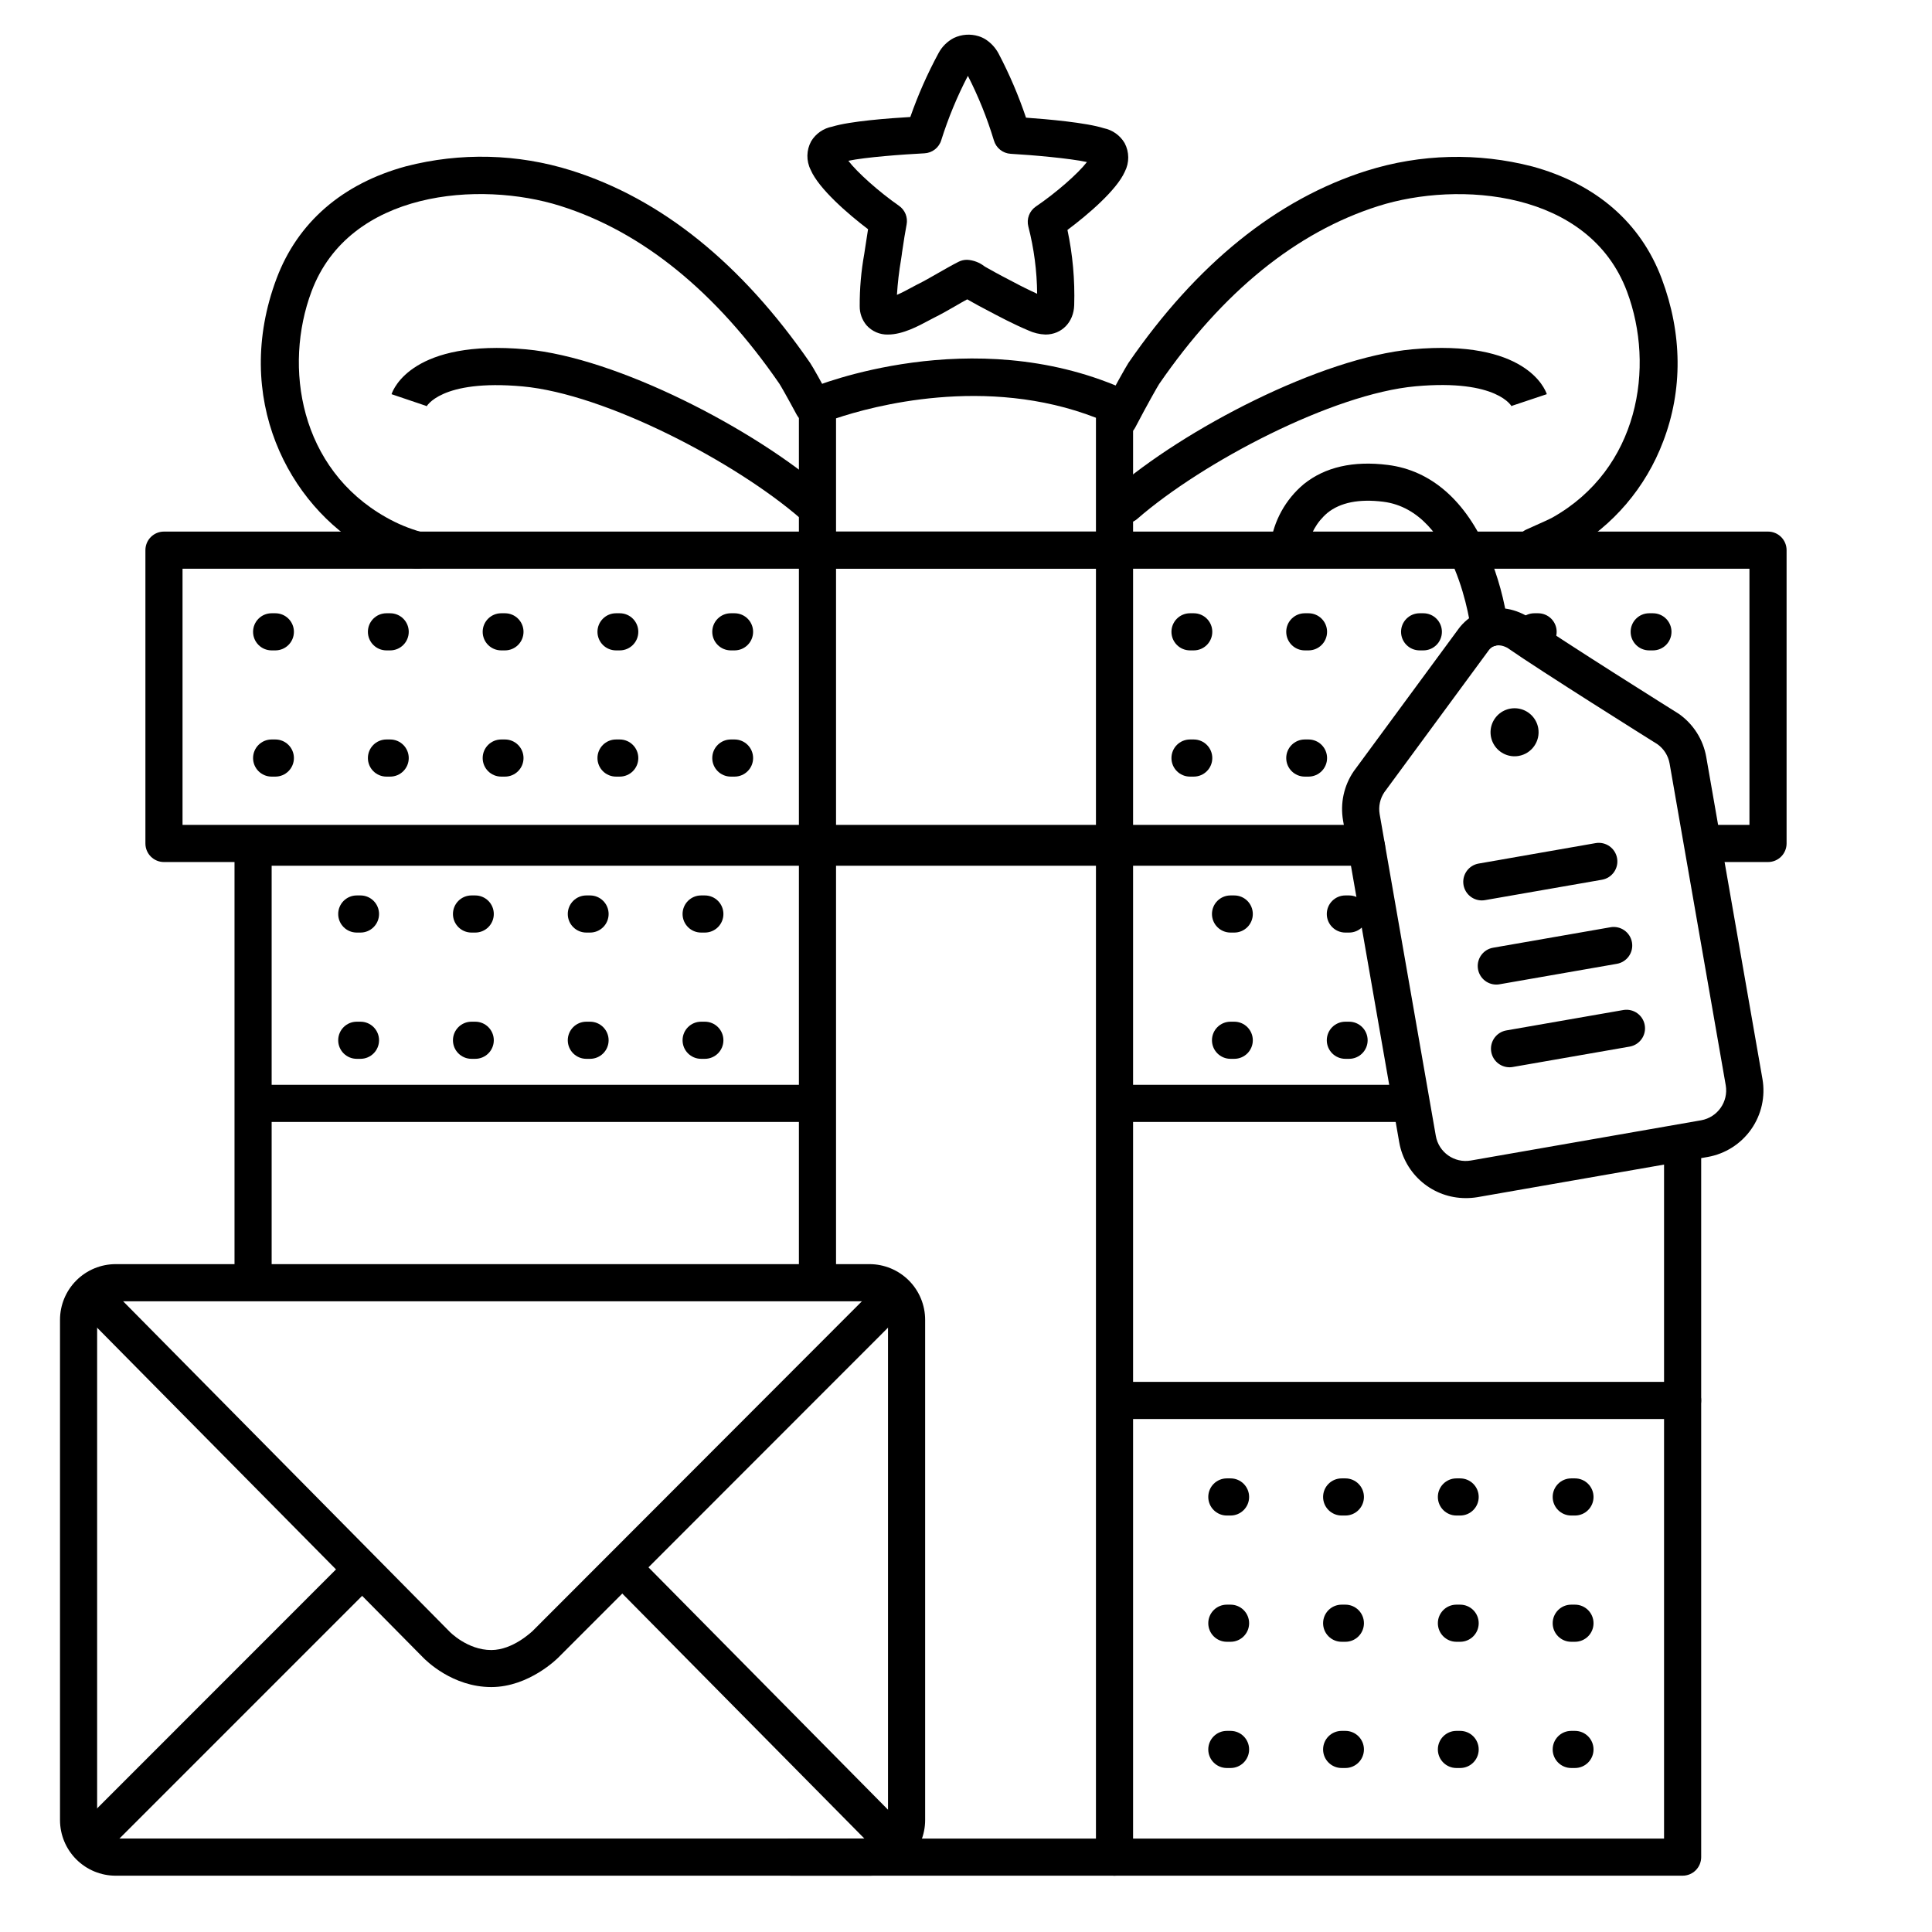
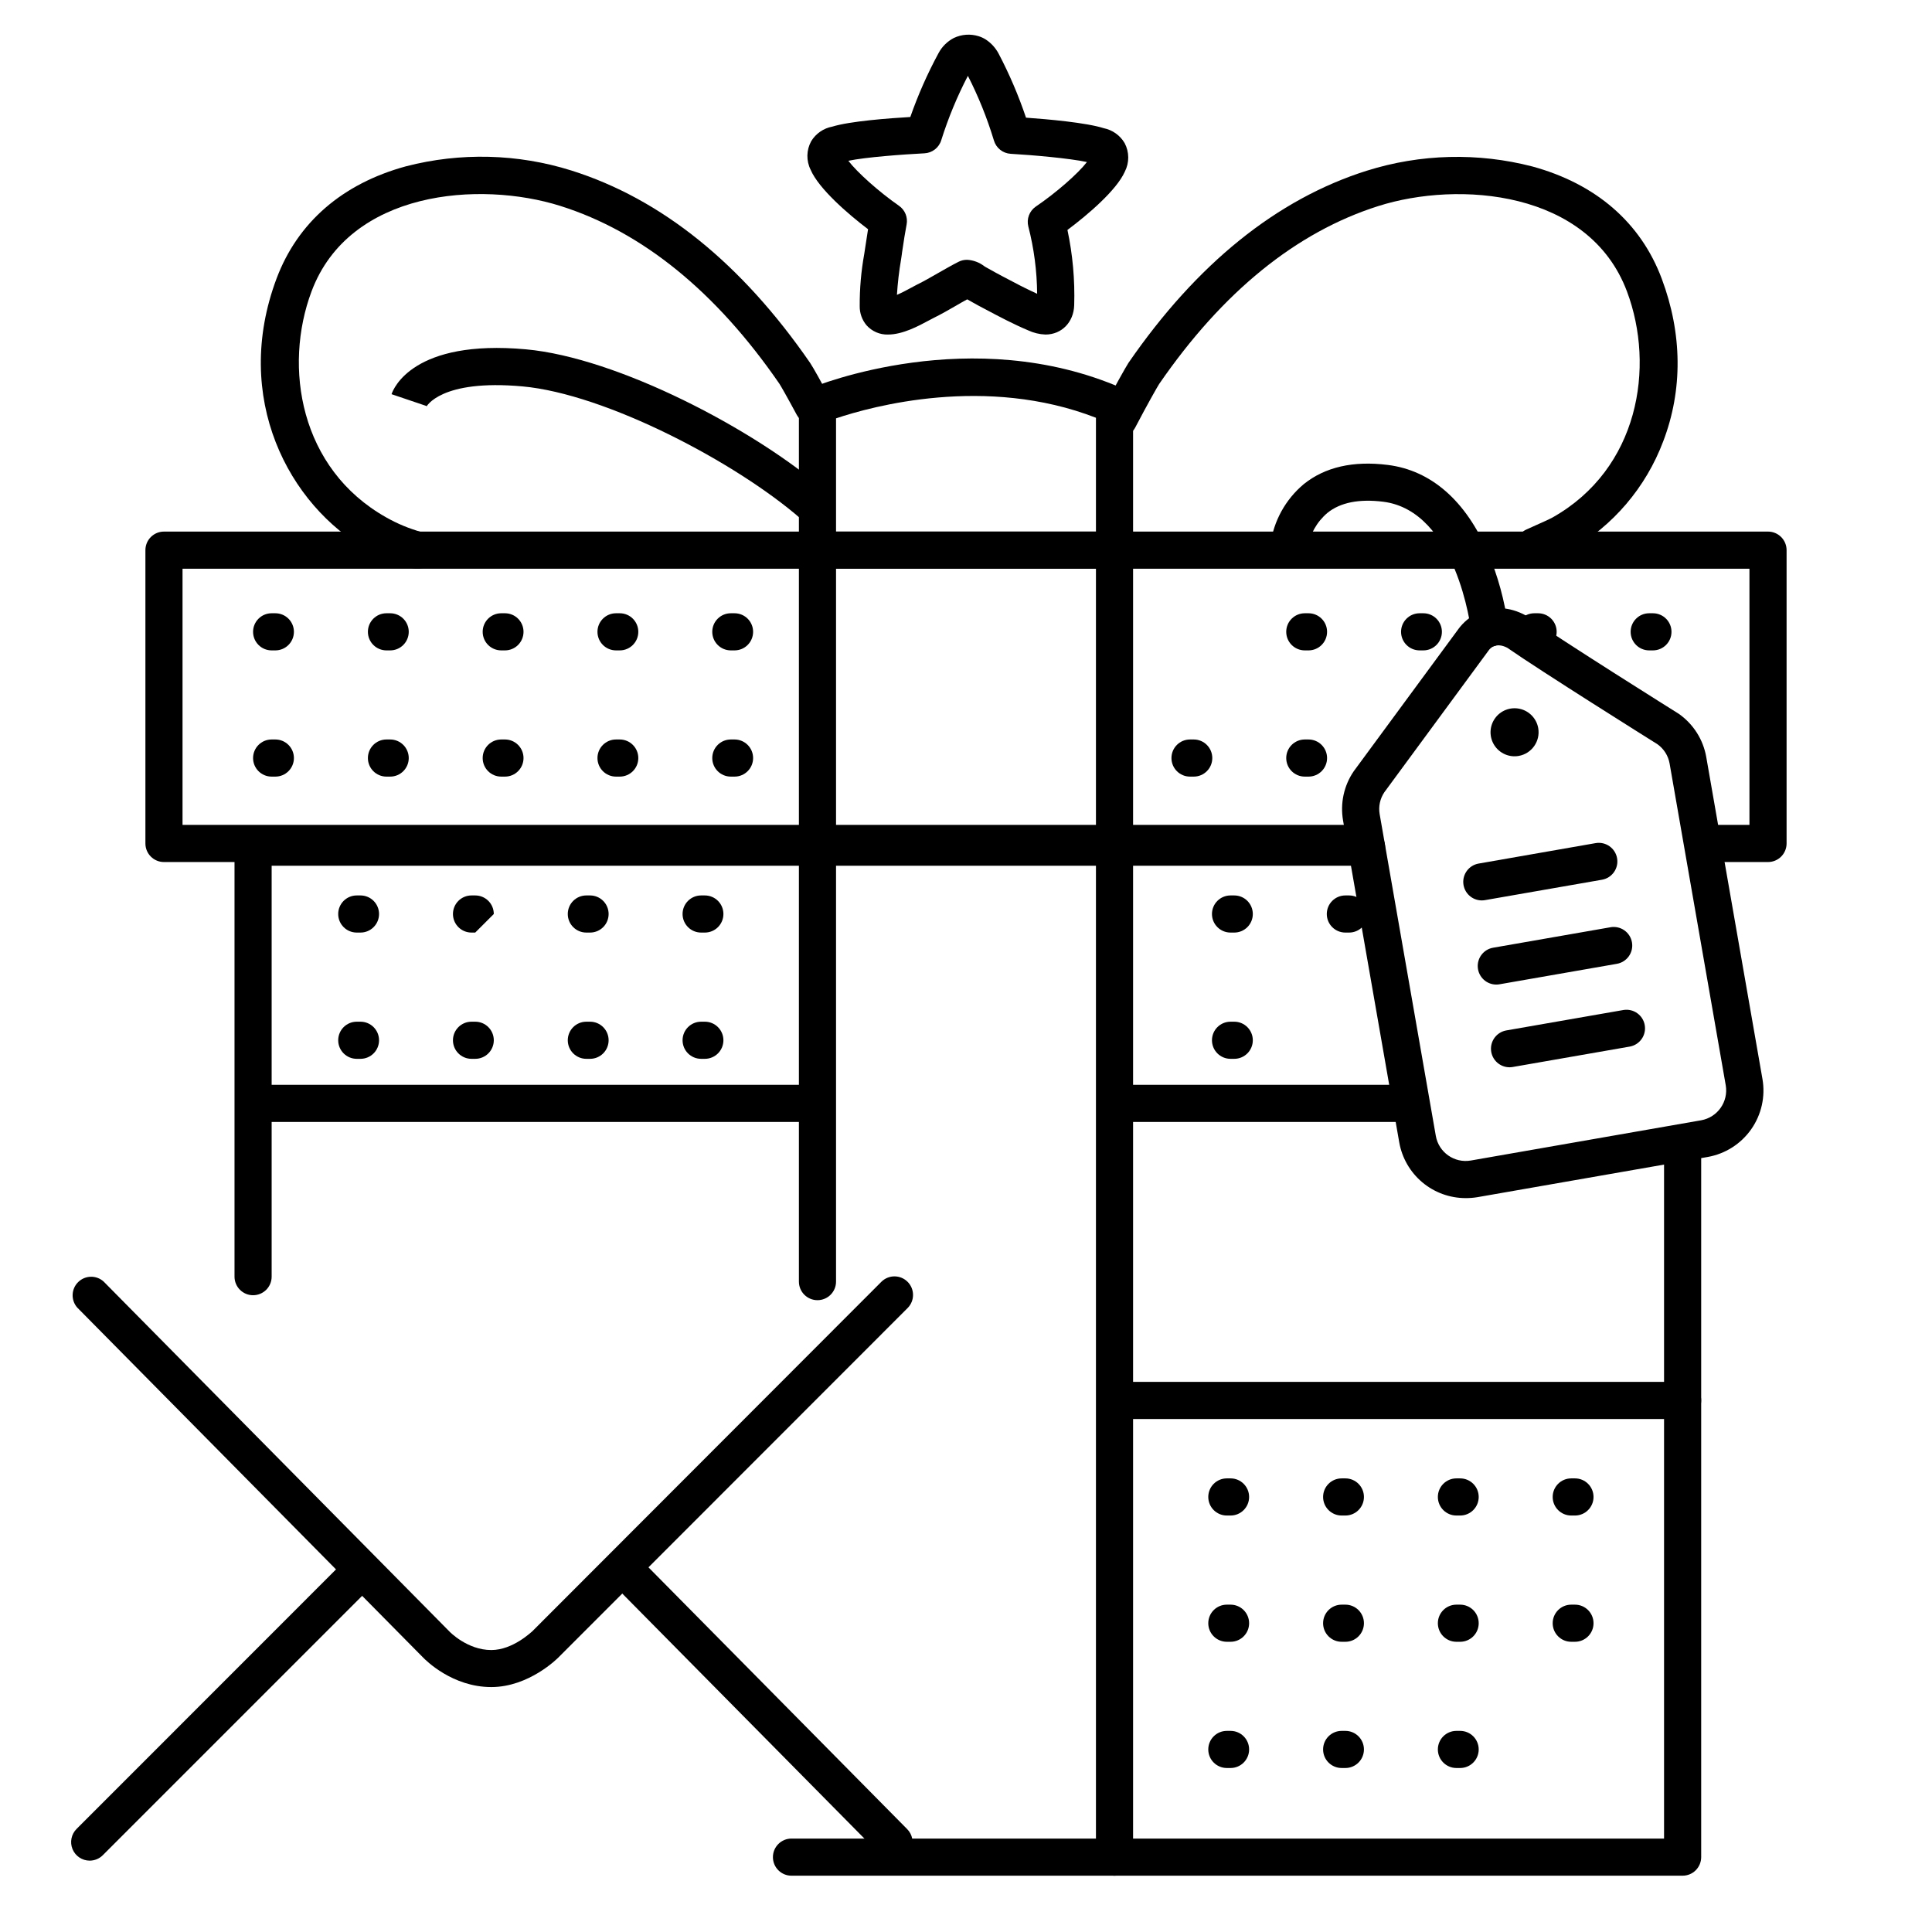
<svg xmlns="http://www.w3.org/2000/svg" fill="#000000" width="800px" height="800px" version="1.1" viewBox="144 144 512 512">
  <g>
    <path d="m379.34 232.66c-2.18 0.062-4.273-0.848-5.719-2.481-1.18-1.418-1.812-3.207-1.789-5.047-0.023-4.648 0.379-9.285 1.207-13.855l0.227-1.504c0.277-1.891 0.543-3.582 0.777-5.027-5.352-4.055-13.059-10.734-15.211-15.742v-0.004c-1.203-2.394-1.148-5.223 0.137-7.566 1.23-2.035 3.273-3.445 5.609-3.879 4.664-1.438 14.965-2.215 20.664-2.547 2.035-5.824 4.535-11.48 7.469-16.906 0.914-1.727 2.332-3.133 4.062-4.035 2.047-0.973 4.379-1.145 6.547-0.48 0.691 0.211 1.355 0.52 1.965 0.914 1.406 0.934 2.555 2.203 3.348 3.691 2.871 5.461 5.301 11.145 7.269 16.992 5.676 0.402 15.969 1.309 20.613 2.793h0.004c2.312 0.473 4.32 1.902 5.519 3.938 1.258 2.363 1.277 5.195 0.051 7.578-2.184 4.922-9.84 11.445-15.203 15.449 1.391 6.539 1.992 13.223 1.789 19.906-0.117 4.535-3.316 7.812-7.617 7.812-1.598-0.059-3.168-0.441-4.613-1.121-3.938-1.664-7.625-3.621-11.188-5.512l-1.969-1.043-1.543-0.855c-0.414-0.246-0.828-0.48-1.219-0.688l-0.207-0.109c-0.984 0.512-1.871 1.055-2.844 1.613-1.969 1.133-3.984 2.301-6.168 3.375-0.285 0.137-0.668 0.344-1.121 0.59-2.731 1.457-6.914 3.75-10.848 3.75zm-10.52-46.051c2.332 3.051 8.031 8.168 13.422 11.926 1.594 1.109 2.387 3.059 2.016 4.969-0.336 1.73-0.777 4.438-1.238 7.617v0.098l-0.227 1.535c-0.535 3.106-0.898 6.238-1.094 9.387 1.438-0.621 3.051-1.504 3.769-1.891l1.496-0.797c1.879-0.914 3.68-1.969 5.578-3.051 1.75-0.984 3.551-2.047 5.473-3.019 0.691-0.352 1.457-0.535 2.234-0.531h0.078c1.641 0.098 3.215 0.688 4.516 1.691l0.336 0.215c0.422 0.215 0.934 0.512 1.457 0.809 0.523 0.297 0.836 0.48 1.23 0.688l1.969 1.055c3.07 1.625 5.992 3.18 9.023 4.547h-0.004c-0.047-6.016-0.832-12-2.332-17.82-0.52-2 0.27-4.113 1.969-5.285 5.441-3.691 11.188-8.746 13.559-11.809-4.527-0.984-14.367-1.852-20.203-2.184h0.004c-2.094-0.117-3.883-1.547-4.461-3.562-1.785-5.894-4.09-11.617-6.887-17.102-2.84 5.457-5.199 11.152-7.047 17.023-0.594 2.004-2.394 3.414-4.484 3.512-5.766 0.297-15.617 1.023-20.152 1.98z" />
    <path d="m546.47 344.33c-2.539 0.445-5.09-0.684-6.473-2.859-1.379-2.172-1.312-4.961 0.168-7.07 1.477-2.106 4.082-3.113 6.594-2.555 2.512 0.562 4.441 2.578 4.887 5.117 0.602 3.461-1.715 6.758-5.176 7.367z" />
    <path d="m532.38 461.51c-4.191-0.008-8.25-1.488-11.461-4.188-3.211-2.699-5.371-6.441-6.102-10.57l-14.887-85.285c-0.801-4.559 0.211-9.254 2.824-13.078l0.109-0.148 27.738-37.688h-0.004c1.266-1.664 2.891-3.027 4.754-3.984 4.023-2.047 8.66-1.852 13.059 0.562l0.461 0.285c8.758 6.16 39.457 25.398 39.762 25.586l0.004-0.004c0.074 0.043 0.148 0.086 0.215 0.141 3.887 2.707 6.527 6.856 7.332 11.52l14.887 85.285c0.809 4.664-0.266 9.457-2.988 13.332-2.719 3.871-6.863 6.508-11.523 7.332l-61.098 10.668c-1.02 0.164-2.051 0.242-3.082 0.234zm-21.527-107.54c-1.137 1.699-1.578 3.769-1.23 5.785l14.887 85.285v-0.004c0.766 4.352 4.906 7.266 9.262 6.516l61.066-10.668c4.336-0.785 7.238-4.91 6.504-9.258l-14.879-85.285c-0.359-2.051-1.508-3.879-3.199-5.098-2.422-1.516-30.77-19.285-39.832-25.586-3.078-1.586-4.574 0.234-4.852 0.621l-0.07 0.09z" />
    <path d="m538.74 315.38c-2.516 0.016-4.637-1.871-4.918-4.371 0-0.316-3.809-31.617-23.273-34.047-6.356-0.789-11.336 0.188-14.762 2.953h0.004c-2.84 2.402-4.719 5.75-5.285 9.426-0.273 2.719-2.695 4.703-5.414 4.43-2.715-0.273-4.699-2.695-4.426-5.41 0.844-6.277 4-12.008 8.855-16.07 5.617-4.516 13.105-6.231 22.258-5.078 11.492 1.438 20.664 9.477 26.566 23.242 2.621 6.227 4.406 12.77 5.316 19.465 0.141 1.297-0.234 2.598-1.051 3.617-0.816 1.016-2.004 1.672-3.301 1.812-0.188 0.02-0.379 0.031-0.57 0.031z" />
    <path d="m211.07 487.25c-2.719 0-4.922-2.203-4.922-4.922v-113.82c0-2.719 2.203-4.922 4.922-4.922h295.08c2.719 0 4.922 2.203 4.922 4.922 0 2.715-2.203 4.918-4.922 4.918h-290.16v108.9c0 1.309-0.516 2.559-1.438 3.481-0.926 0.922-2.176 1.441-3.481 1.441z" />
    <path d="m589.91 641.08h-236.16c-2.719 0-4.918-2.203-4.918-4.918 0-2.719 2.199-4.922 4.918-4.922h231.24v-182.65c0-2.719 2.203-4.922 4.918-4.922 2.719 0 4.922 2.203 4.922 4.922v187.57c0 1.305-0.52 2.555-1.441 3.477-0.922 0.926-2.176 1.441-3.481 1.441z" />
    <path d="m612.54 372.45h-15.25c-2.719 0-4.922-2.203-4.922-4.918 0-2.719 2.203-4.922 4.922-4.922h10.332v-67.895h-415.25v67.895h312.2c2.719 0 4.922 2.203 4.922 4.922 0 2.715-2.203 4.918-4.922 4.918h-317.12c-2.715 0-4.918-2.203-4.918-4.918v-77.738c0-2.715 2.203-4.918 4.918-4.918h425.09c1.305 0 2.555 0.516 3.481 1.441 0.922 0.922 1.441 2.172 1.441 3.477v77.738c0 1.305-0.52 2.555-1.441 3.477-0.926 0.926-2.176 1.441-3.481 1.441z" />
    <path d="m589.91 520.05h-149.2c-2.715 0-4.918-2.203-4.918-4.922 0-2.715 2.203-4.918 4.918-4.918h149.2c2.719 0 4.922 2.203 4.922 4.918 0 2.719-2.203 4.922-4.922 4.922z" />
    <path d="m516.44 441.33h-75.484c-2.719 0-4.922-2.203-4.922-4.922s2.203-4.918 4.922-4.918h75.484c2.715 0 4.918 2.199 4.918 4.918s-2.203 4.922-4.918 4.922z" />
    <path d="m358.67 441.33h-145.63c-2.719 0-4.922-2.203-4.922-4.922s2.203-4.918 4.922-4.918h145.63c2.715 0 4.918 2.199 4.918 4.918s-2.203 4.922-4.918 4.922z" />
    <path d="m439.36 641.08c-2.719 0-4.922-2.203-4.922-4.918v-341.45h-68.879v188.93c0 2.715-2.203 4.918-4.922 4.918-2.715 0-4.918-2.203-4.918-4.918v-193.85c0-2.715 2.203-4.918 4.918-4.918h78.723c1.305 0 2.555 0.516 3.477 1.441 0.926 0.922 1.441 2.172 1.441 3.477v346.37c0 1.305-0.516 2.555-1.441 3.477-0.922 0.926-2.172 1.441-3.477 1.441z" />
    <path d="m550.55 293.73c-2.301 0.004-4.297-1.582-4.809-3.824-0.512-2.242 0.598-4.543 2.672-5.535 0.59-0.277 1.543-0.707 2.598-1.172 1.445-0.641 3.621-1.613 4.379-2.035 22.906-12.879 27.285-39.891 19.777-59.914-10.055-26.824-44.625-29.41-65.93-22.633-21.695 6.887-41.238 22.719-58.055 47.152-0.441 0.68-3.148 5.434-6.316 11.492-1.258 2.41-4.234 3.34-6.641 2.078-2.406-1.262-3.336-4.234-2.074-6.644 3.039-5.816 6.168-11.395 6.887-12.508 18.105-26.281 39.359-43.434 63.211-50.961v0.004c14.223-4.465 29.41-4.848 43.84-1.113 16.867 4.606 28.723 14.887 34.281 29.719 5.481 14.594 5.609 29.52 0.383 43.16v-0.004c-4.582 12.164-13.258 22.348-24.539 28.801-1.074 0.602-2.832 1.387-5.207 2.449-0.984 0.414-1.801 0.797-2.32 1.055-0.672 0.301-1.402 0.449-2.137 0.434z" />
-     <path d="m442.2 282.71c-2.066 0.016-3.926-1.262-4.648-3.199-0.727-1.938-0.16-4.117 1.41-5.461 18.766-16.324 55.105-35.277 79.32-37.48 29.875-2.715 35.141 10.391 35.641 11.887l-9.34 3.121 0.004-0.004c0.02 0.086 0.051 0.168 0.086 0.246 0-0.07-3.769-7.418-25.496-5.453-21.984 1.969-56.512 20.102-73.75 35.109v0.004c-0.891 0.785-2.039 1.223-3.227 1.23z" />
    <path d="m254.37 294.71c-0.402 0-0.801-0.051-1.191-0.148-4.086-1.117-8.02-2.738-11.711-4.82-20.988-11.809-36.023-40.344-24.168-71.949 5.582-14.832 17.391-25.113 34.285-29.719 14.43-3.734 29.617-3.352 43.836 1.113 23.891 7.527 45.117 24.676 63.254 50.961 0.727 1.055 3.188 5.481 5.137 9.113v-0.004c1.25 2.391 0.344 5.344-2.035 6.617-2.375 1.277-5.336 0.402-6.637-1.961-2.559-4.762-4.289-7.766-4.586-8.207-16.809-24.414-36.348-40.285-58.055-47.133-21.324-6.731-55.883-4.152-65.93 22.633-7.508 20.023-3.121 47.035 19.789 59.914 2.918 1.656 6.027 2.953 9.262 3.856 2.519 0.523 4.211 2.894 3.883 5.445-0.328 2.555-2.566 4.422-5.133 4.289z" />
    <path d="m359.49 282.71c-1.188 0-2.332-0.426-3.231-1.203-17.238-15.008-51.77-33.113-73.801-35.109-21.738-1.969-25.465 5.383-25.504 5.453 0.043-0.078 0.074-0.16 0.098-0.246l-9.289-3.141c0.5-1.496 5.758-14.602 35.629-11.887 24.207 2.203 60.555 21.156 79.32 37.48h0.004c1.547 1.348 2.094 3.512 1.375 5.434s-2.551 3.195-4.602 3.199z" />
    <path d="m439.36 294.71c-2.719 0-4.922-2.203-4.922-4.922v-35.078c-29.176-11.336-59.375-3.031-68.879 0.156v34.922c0 2.719-2.203 4.922-4.922 4.922-2.715 0-4.918-2.203-4.918-4.922v-38.375c0-1.992 1.199-3.785 3.039-4.547 1.723-0.719 42.754-17.328 82.566 0h0.004c1.789 0.781 2.949 2.551 2.949 4.508v38.375c0.012 1.312-0.5 2.574-1.426 3.504-0.922 0.934-2.18 1.457-3.492 1.457z" />
    <path d="m274.2 591.09c-10.262 0-17.297-7.008-18.195-7.949l-91.531-92.617c-1.727-1.961-1.617-4.93 0.242-6.758 1.863-1.832 4.832-1.891 6.762-0.129l91.68 92.781s4.676 4.859 11.039 4.859c5.785 0 10.734-4.922 10.824-4.922l92.605-92.719c1.934-1.867 5-1.84 6.898 0.059 1.898 1.898 1.926 4.965 0.059 6.894l-92.594 92.652c-0.227 0.23-7.805 7.848-17.789 7.848z" />
    <path d="m167.77 637.09c-1.992-0.004-3.785-1.203-4.547-3.043-0.758-1.84-0.336-3.957 1.074-5.363l71.312-71.34h-0.004c1.93-1.918 5.051-1.91 6.969 0.02s1.91 5.051-0.02 6.969l-71.301 71.309c-0.922 0.926-2.176 1.445-3.484 1.449z" />
    <path d="m380.91 637.09c-1.316-0.004-2.578-0.531-3.504-1.469l-71.27-72.117h-0.004c-1.723-1.961-1.617-4.926 0.246-6.758 1.863-1.832 4.832-1.887 6.762-0.129l71.27 72.117c1.402 1.41 1.812 3.527 1.047 5.359-0.766 1.836-2.559 3.027-4.547 3.023z" />
-     <path d="m374.41 641.08h-199.75c-3.914 0-7.668-1.555-10.434-4.32-2.769-2.769-4.324-6.523-4.324-10.438v-132.55c0-3.918 1.555-7.672 4.324-10.438 2.766-2.769 6.519-4.324 10.434-4.324h199.75c3.914 0 7.668 1.555 10.438 4.324 2.769 2.766 4.324 6.519 4.324 10.438v132.55c0 3.914-1.555 7.668-4.324 10.438-2.769 2.766-6.523 4.32-10.438 4.32zm-199.75-152.23c-2.715 0-4.918 2.203-4.918 4.922v132.55c0 1.305 0.52 2.555 1.441 3.477 0.922 0.926 2.172 1.441 3.477 1.441h199.75c1.305 0 2.559-0.516 3.481-1.441 0.922-0.922 1.441-2.172 1.441-3.477v-132.55c0-1.305-0.52-2.559-1.441-3.481s-2.176-1.441-3.481-1.441z" />
    <path d="m536.67 382.62c-2.543-0.016-4.652-1.965-4.875-4.496-0.219-2.531 1.527-4.812 4.027-5.266l31.027-5.422c2.676-0.469 5.227 1.324 5.695 4.004 0.469 2.68-1.324 5.231-4.004 5.699l-31.027 5.41c-0.277 0.047-0.562 0.07-0.844 0.07z" />
    <path d="m540.55 404.92c-2.562 0.008-4.699-1.949-4.918-4.5s1.555-4.844 4.082-5.269l31.016-5.41v-0.004c1.293-0.242 2.629 0.039 3.711 0.789 1.086 0.75 1.82 1.902 2.047 3.199 0.227 1.297-0.074 2.633-0.84 3.703-0.766 1.074-1.926 1.793-3.227 2.004l-31.016 5.41c-0.281 0.055-0.57 0.082-0.855 0.078z" />
    <path d="m544.07 426.84c-2.562 0.012-4.707-1.945-4.93-4.496-0.219-2.555 1.555-4.848 4.082-5.277l31.027-5.41c2.656-0.426 5.164 1.359 5.625 4.012 0.465 2.648-1.289 5.18-3.934 5.68l-31.027 5.41h0.004c-0.281 0.051-0.562 0.078-0.848 0.082z" />
    <path d="m561.38 545.63h-0.984c-2.719 0-4.918-2.203-4.918-4.922s2.199-4.922 4.918-4.922h0.984c2.719 0 4.922 2.203 4.922 4.922s-2.203 4.922-4.922 4.922z" />
    <path d="m561.38 579.09h-0.984c-2.719 0-4.918-2.203-4.918-4.918 0-2.719 2.199-4.922 4.918-4.922h0.984c2.719 0 4.922 2.203 4.922 4.922 0 2.715-2.203 4.918-4.922 4.918z" />
-     <path d="m561.38 612.54h-0.984c-2.719 0-4.918-2.203-4.918-4.918 0-2.719 2.199-4.922 4.918-4.922h0.984c2.719 0 4.922 2.203 4.922 4.922 0 2.715-2.203 4.918-4.922 4.918z" />
    <path d="m582.04 316.36h-0.984c-2.719 0-4.918-2.203-4.918-4.922 0-2.715 2.199-4.918 4.918-4.918h0.984c2.719 0 4.922 2.203 4.922 4.918 0 2.719-2.203 4.922-4.922 4.922z" />
    <path d="m530.95 545.63h-0.984c-2.715 0-4.918-2.203-4.918-4.922s2.203-4.922 4.918-4.922h0.984c2.719 0 4.922 2.203 4.922 4.922s-2.203 4.922-4.922 4.922z" />
    <path d="m530.95 579.09h-0.984c-2.715 0-4.918-2.203-4.918-4.918 0-2.719 2.203-4.922 4.918-4.922h0.984c2.719 0 4.922 2.203 4.922 4.922 0 2.715-2.203 4.918-4.922 4.918z" />
    <path d="m530.95 612.54h-0.984c-2.715 0-4.918-2.203-4.918-4.918 0-2.719 2.203-4.922 4.918-4.922h0.984c2.719 0 4.922 2.203 4.922 4.922 0 2.715-2.203 4.918-4.922 4.918z" />
    <path d="m551.61 316.36h-0.984c-2.715 0-4.918-2.203-4.918-4.922 0-2.715 2.203-4.918 4.918-4.918h0.984c2.719 0 4.922 2.203 4.922 4.918 0 2.719-2.203 4.922-4.922 4.922z" />
    <path d="m501.52 391.14h-0.984c-2.719 0-4.922-2.199-4.922-4.918s2.203-4.922 4.922-4.922h0.984c2.715 0 4.918 2.203 4.918 4.922s-2.203 4.918-4.918 4.918z" />
-     <path d="m501.52 424.6h-0.984c-2.719 0-4.922-2.203-4.922-4.918 0-2.719 2.203-4.922 4.922-4.922h0.984c2.715 0 4.918 2.203 4.918 4.922 0 2.715-2.203 4.918-4.918 4.918z" />
    <path d="m500.54 545.63h-0.984c-2.719 0-4.922-2.203-4.922-4.922s2.203-4.922 4.922-4.922h0.984c2.715 0 4.918 2.203 4.918 4.922s-2.203 4.922-4.918 4.922z" />
    <path d="m500.54 579.09h-0.984c-2.719 0-4.922-2.203-4.922-4.918 0-2.719 2.203-4.922 4.922-4.922h0.984c2.715 0 4.918 2.203 4.918 4.922 0 2.715-2.203 4.918-4.918 4.918z" />
    <path d="m500.54 612.54h-0.984c-2.719 0-4.922-2.203-4.922-4.918 0-2.719 2.203-4.922 4.922-4.922h0.984c2.715 0 4.918 2.203 4.918 4.922 0 2.715-2.203 4.918-4.918 4.918z" />
    <path d="m521.2 316.36h-0.984c-2.719 0-4.922-2.203-4.922-4.922 0-2.715 2.203-4.918 4.922-4.918h0.984c2.715 0 4.918 2.203 4.918 4.918 0 2.719-2.203 4.922-4.918 4.922z" />
    <path d="m490.77 349.81h-0.984c-2.719 0-4.922-2.199-4.922-4.918s2.203-4.922 4.922-4.922h0.984c2.715 0 4.918 2.203 4.918 4.922s-2.203 4.918-4.918 4.918z" />
    <path d="m471.09 391.14h-0.984c-2.719 0-4.922-2.199-4.922-4.918s2.203-4.922 4.922-4.922h0.984c2.715 0 4.918 2.203 4.918 4.922s-2.203 4.918-4.918 4.918z" />
    <path d="m471.09 424.6h-0.984c-2.719 0-4.922-2.203-4.922-4.918 0-2.719 2.203-4.922 4.922-4.922h0.984c2.715 0 4.918 2.203 4.918 4.922 0 2.715-2.203 4.918-4.918 4.918z" />
    <path d="m470.11 545.63h-0.984c-2.719 0-4.922-2.203-4.922-4.922s2.203-4.922 4.922-4.922h0.984c2.715 0 4.918 2.203 4.918 4.922s-2.203 4.922-4.918 4.922z" />
    <path d="m470.11 579.09h-0.984c-2.719 0-4.922-2.203-4.922-4.918 0-2.719 2.203-4.922 4.922-4.922h0.984c2.715 0 4.918 2.203 4.918 4.922 0 2.715-2.203 4.918-4.918 4.918z" />
    <path d="m470.11 612.54h-0.984c-2.719 0-4.922-2.203-4.922-4.918 0-2.719 2.203-4.922 4.922-4.922h0.984c2.715 0 4.918 2.203 4.918 4.922 0 2.715-2.203 4.918-4.918 4.918z" />
    <path d="m490.77 316.36h-0.984c-2.719 0-4.922-2.203-4.922-4.922 0-2.715 2.203-4.918 4.922-4.918h0.984c2.715 0 4.918 2.203 4.918 4.918 0 2.719-2.203 4.922-4.918 4.922z" />
    <path d="m460.35 349.81h-0.984c-2.719 0-4.918-2.199-4.918-4.918s2.199-4.922 4.918-4.922h0.984c2.719 0 4.918 2.203 4.918 4.922s-2.199 4.918-4.918 4.918z" />
-     <path d="m460.35 316.36h-0.984c-2.719 0-4.918-2.203-4.918-4.922 0-2.715 2.199-4.918 4.918-4.918h0.984c2.719 0 4.918 2.203 4.918 4.918 0 2.719-2.199 4.922-4.918 4.922z" />
    <path d="m338.66 349.81h-0.984c-2.715 0-4.918-2.199-4.918-4.918s2.203-4.922 4.918-4.922h0.984c2.719 0 4.922 2.203 4.922 4.922s-2.203 4.918-4.922 4.918z" />
    <path d="m330.79 391.14h-0.984c-2.715 0-4.918-2.199-4.918-4.918s2.203-4.922 4.918-4.922h0.984c2.719 0 4.922 2.203 4.922 4.922s-2.203 4.918-4.922 4.918z" />
    <path d="m330.79 424.6h-0.984c-2.715 0-4.918-2.203-4.918-4.918 0-2.719 2.203-4.922 4.918-4.922h0.984c2.719 0 4.922 2.203 4.922 4.922 0 2.715-2.203 4.918-4.922 4.918z" />
    <path d="m338.66 316.36h-0.984c-2.715 0-4.918-2.203-4.918-4.922 0-2.715 2.203-4.918 4.918-4.918h0.984c2.719 0 4.922 2.203 4.922 4.918 0 2.719-2.203 4.922-4.922 4.922z" />
    <path d="m308.24 349.81h-0.984c-2.719 0-4.922-2.199-4.922-4.918s2.203-4.922 4.922-4.922h0.984c2.715 0 4.918 2.203 4.918 4.922s-2.203 4.918-4.918 4.918z" />
    <path d="m300.37 391.14h-0.984c-2.715 0-4.918-2.199-4.918-4.918s2.203-4.922 4.918-4.922h0.984c2.719 0 4.922 2.203 4.922 4.922s-2.203 4.918-4.922 4.918z" />
    <path d="m300.37 424.6h-0.984c-2.715 0-4.918-2.203-4.918-4.918 0-2.719 2.203-4.922 4.918-4.922h0.984c2.719 0 4.922 2.203 4.922 4.922 0 2.715-2.203 4.918-4.922 4.918z" />
    <path d="m308.24 316.36h-0.984c-2.719 0-4.922-2.203-4.922-4.922 0-2.715 2.203-4.918 4.922-4.918h0.984c2.715 0 4.918 2.203 4.918 4.918 0 2.719-2.203 4.922-4.918 4.922z" />
    <path d="m277.82 349.81h-0.984c-2.719 0-4.922-2.199-4.922-4.918s2.203-4.922 4.922-4.922h0.984c2.715 0 4.918 2.203 4.918 4.922s-2.203 4.918-4.918 4.918z" />
-     <path d="m269.94 391.14h-0.984c-2.715 0-4.918-2.199-4.918-4.918s2.203-4.922 4.918-4.922h0.984c2.719 0 4.922 2.203 4.922 4.922s-2.203 4.918-4.922 4.918z" />
+     <path d="m269.94 391.14h-0.984c-2.715 0-4.918-2.199-4.918-4.918s2.203-4.922 4.918-4.922h0.984c2.719 0 4.922 2.203 4.922 4.922z" />
    <path d="m269.94 424.6h-0.984c-2.715 0-4.918-2.203-4.918-4.918 0-2.719 2.203-4.922 4.918-4.922h0.984c2.719 0 4.922 2.203 4.922 4.922 0 2.715-2.203 4.918-4.922 4.918z" />
    <path d="m277.82 316.36h-0.984c-2.719 0-4.922-2.203-4.922-4.922 0-2.715 2.203-4.918 4.922-4.918h0.984c2.715 0 4.918 2.203 4.918 4.918 0 2.719-2.203 4.922-4.918 4.922z" />
    <path d="m247.4 349.81h-0.984c-2.715 0-4.918-2.199-4.918-4.918s2.203-4.922 4.918-4.922h0.984c2.719 0 4.922 2.203 4.922 4.922s-2.203 4.918-4.922 4.918z" />
    <path d="m239.53 391.14h-0.984c-2.719 0-4.918-2.199-4.918-4.918s2.199-4.922 4.918-4.922h0.984c2.719 0 4.922 2.203 4.922 4.922s-2.203 4.918-4.922 4.918z" />
    <path d="m239.53 424.6h-0.984c-2.719 0-4.918-2.203-4.918-4.918 0-2.719 2.199-4.922 4.918-4.922h0.984c2.719 0 4.922 2.203 4.922 4.922 0 2.715-2.203 4.918-4.922 4.918z" />
    <path d="m247.4 316.36h-0.984c-2.715 0-4.918-2.203-4.918-4.922 0-2.715 2.203-4.918 4.918-4.918h0.984c2.719 0 4.922 2.203 4.922 4.918 0 2.719-2.203 4.922-4.922 4.922z" />
    <path d="m216.97 349.81h-0.984c-2.715 0-4.918-2.199-4.918-4.918s2.203-4.922 4.918-4.922h0.984c2.719 0 4.922 2.203 4.922 4.922s-2.203 4.918-4.922 4.918z" />
    <path d="m216.97 316.36h-0.984c-2.715 0-4.918-2.203-4.918-4.922 0-2.715 2.203-4.918 4.918-4.918h0.984c2.719 0 4.922 2.203 4.922 4.918 0 2.719-2.203 4.922-4.922 4.922z" />
  </g>
</svg>